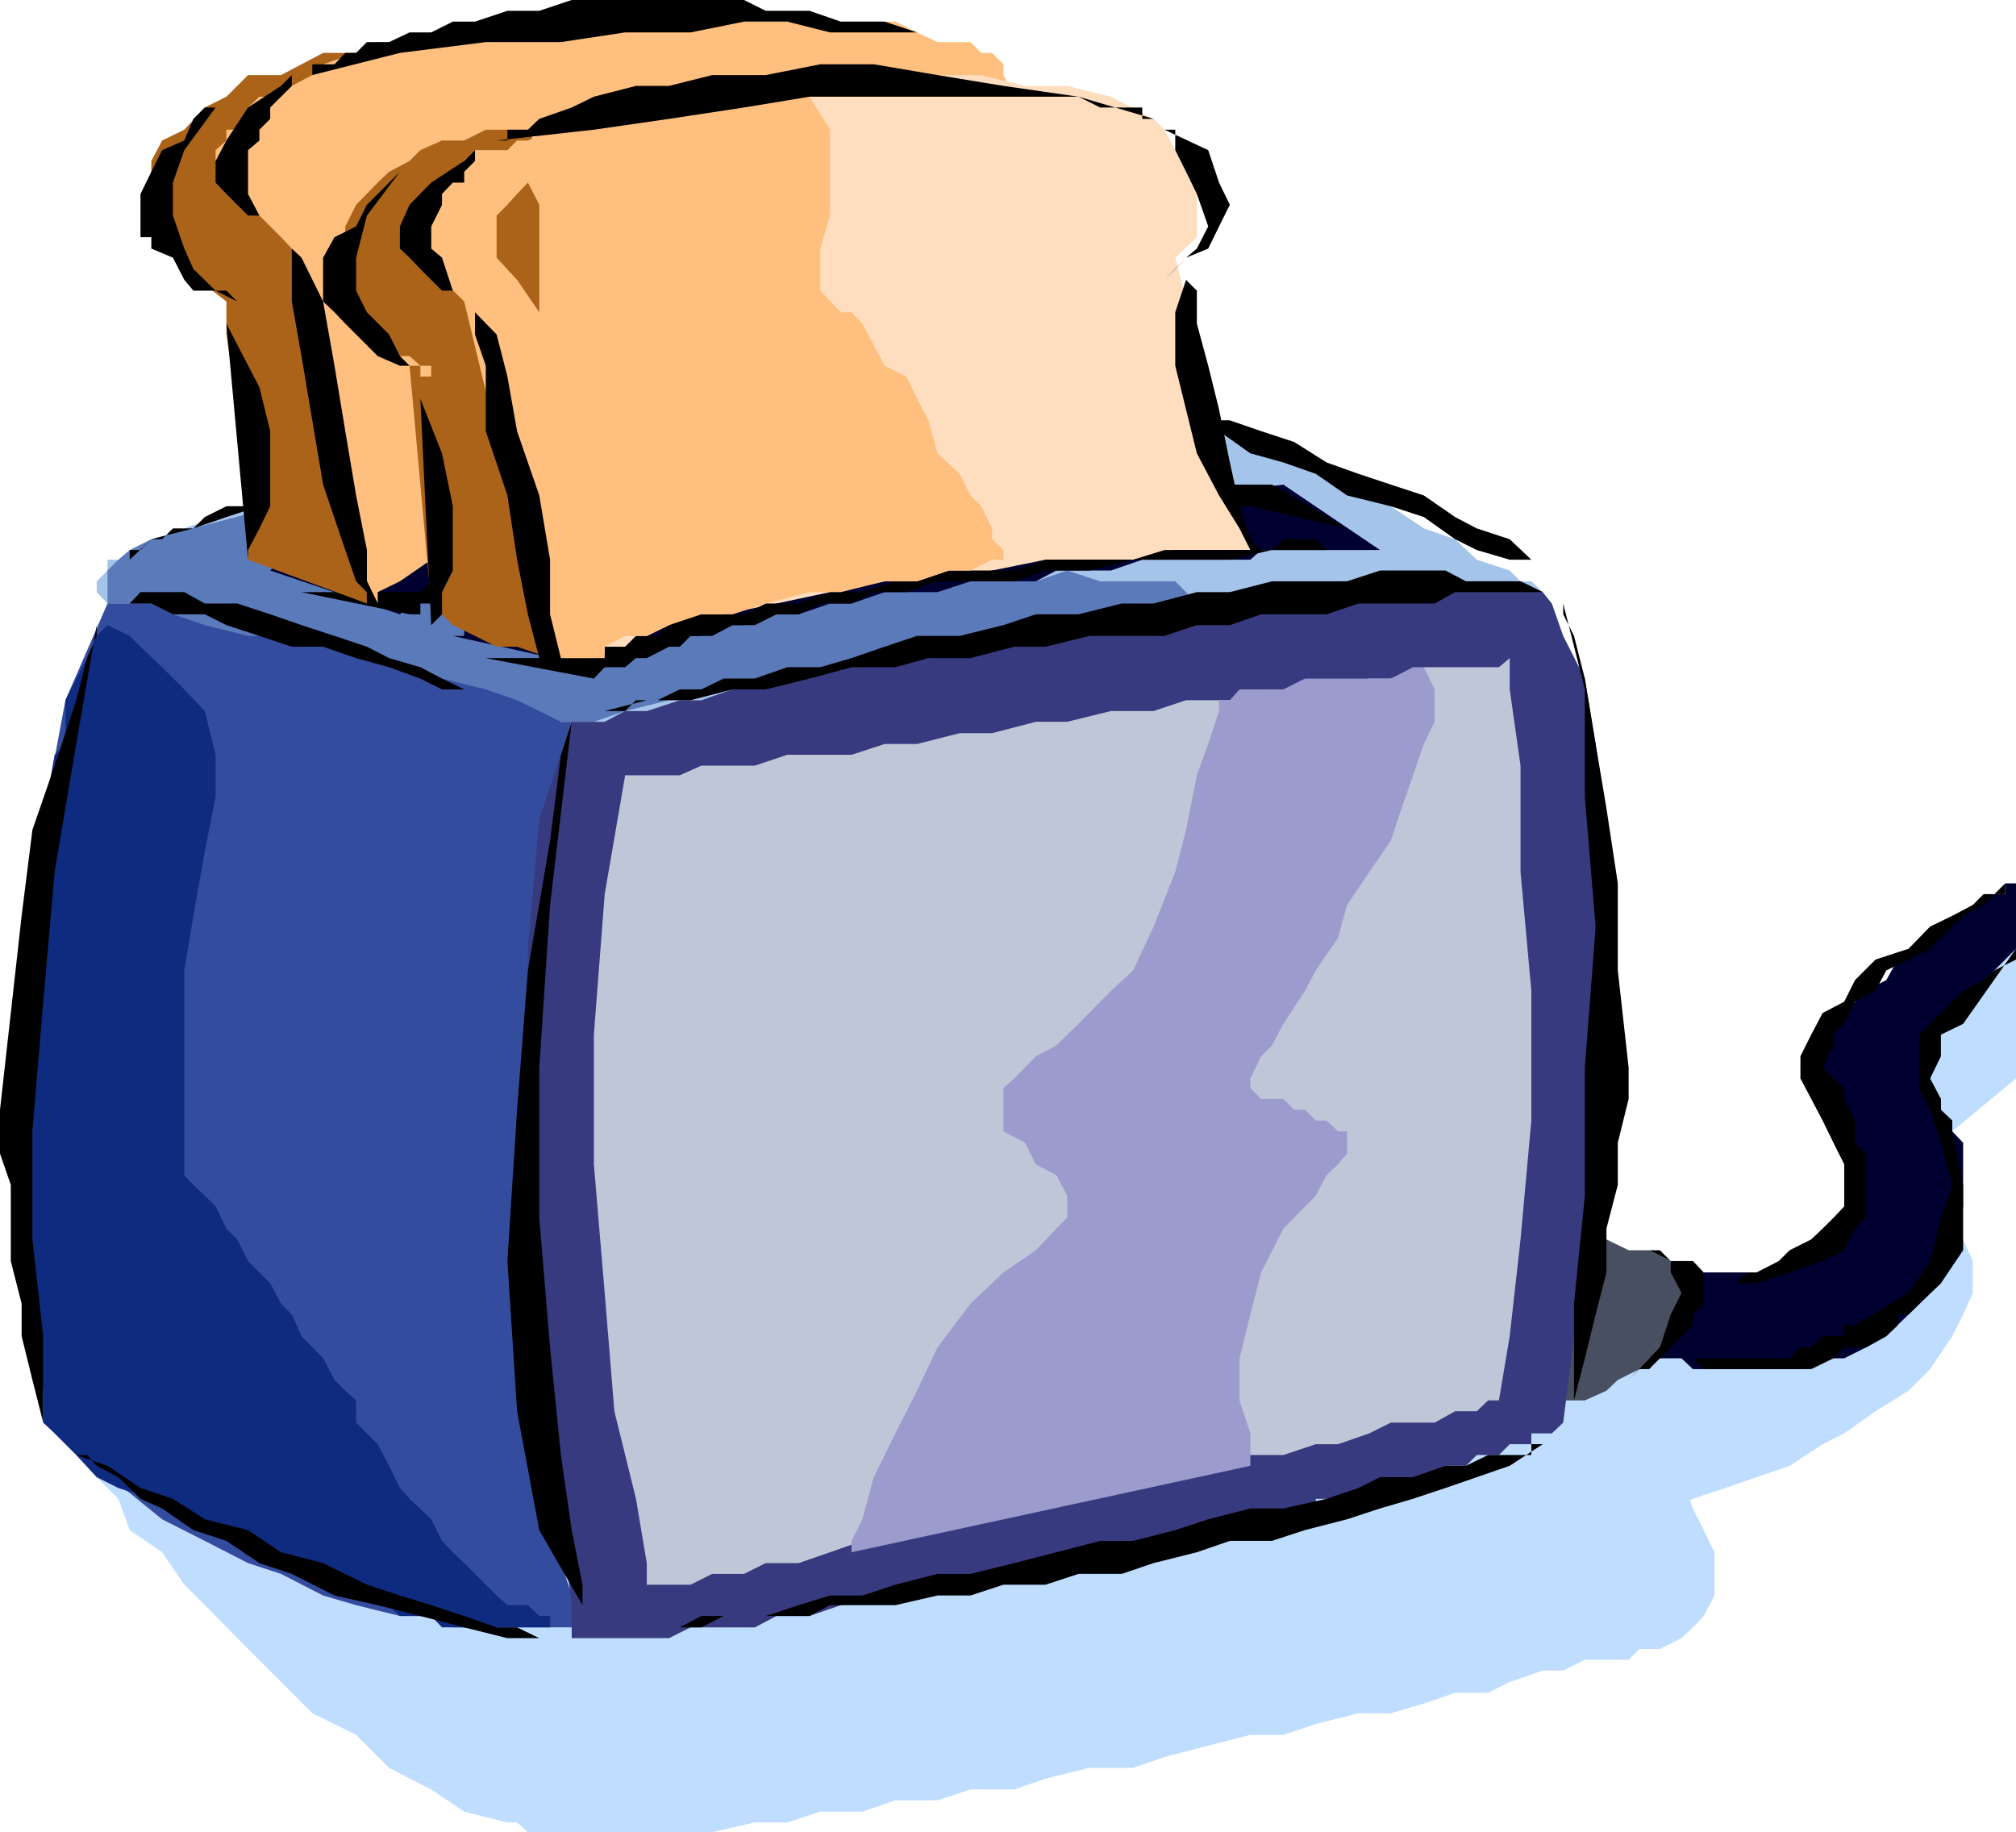
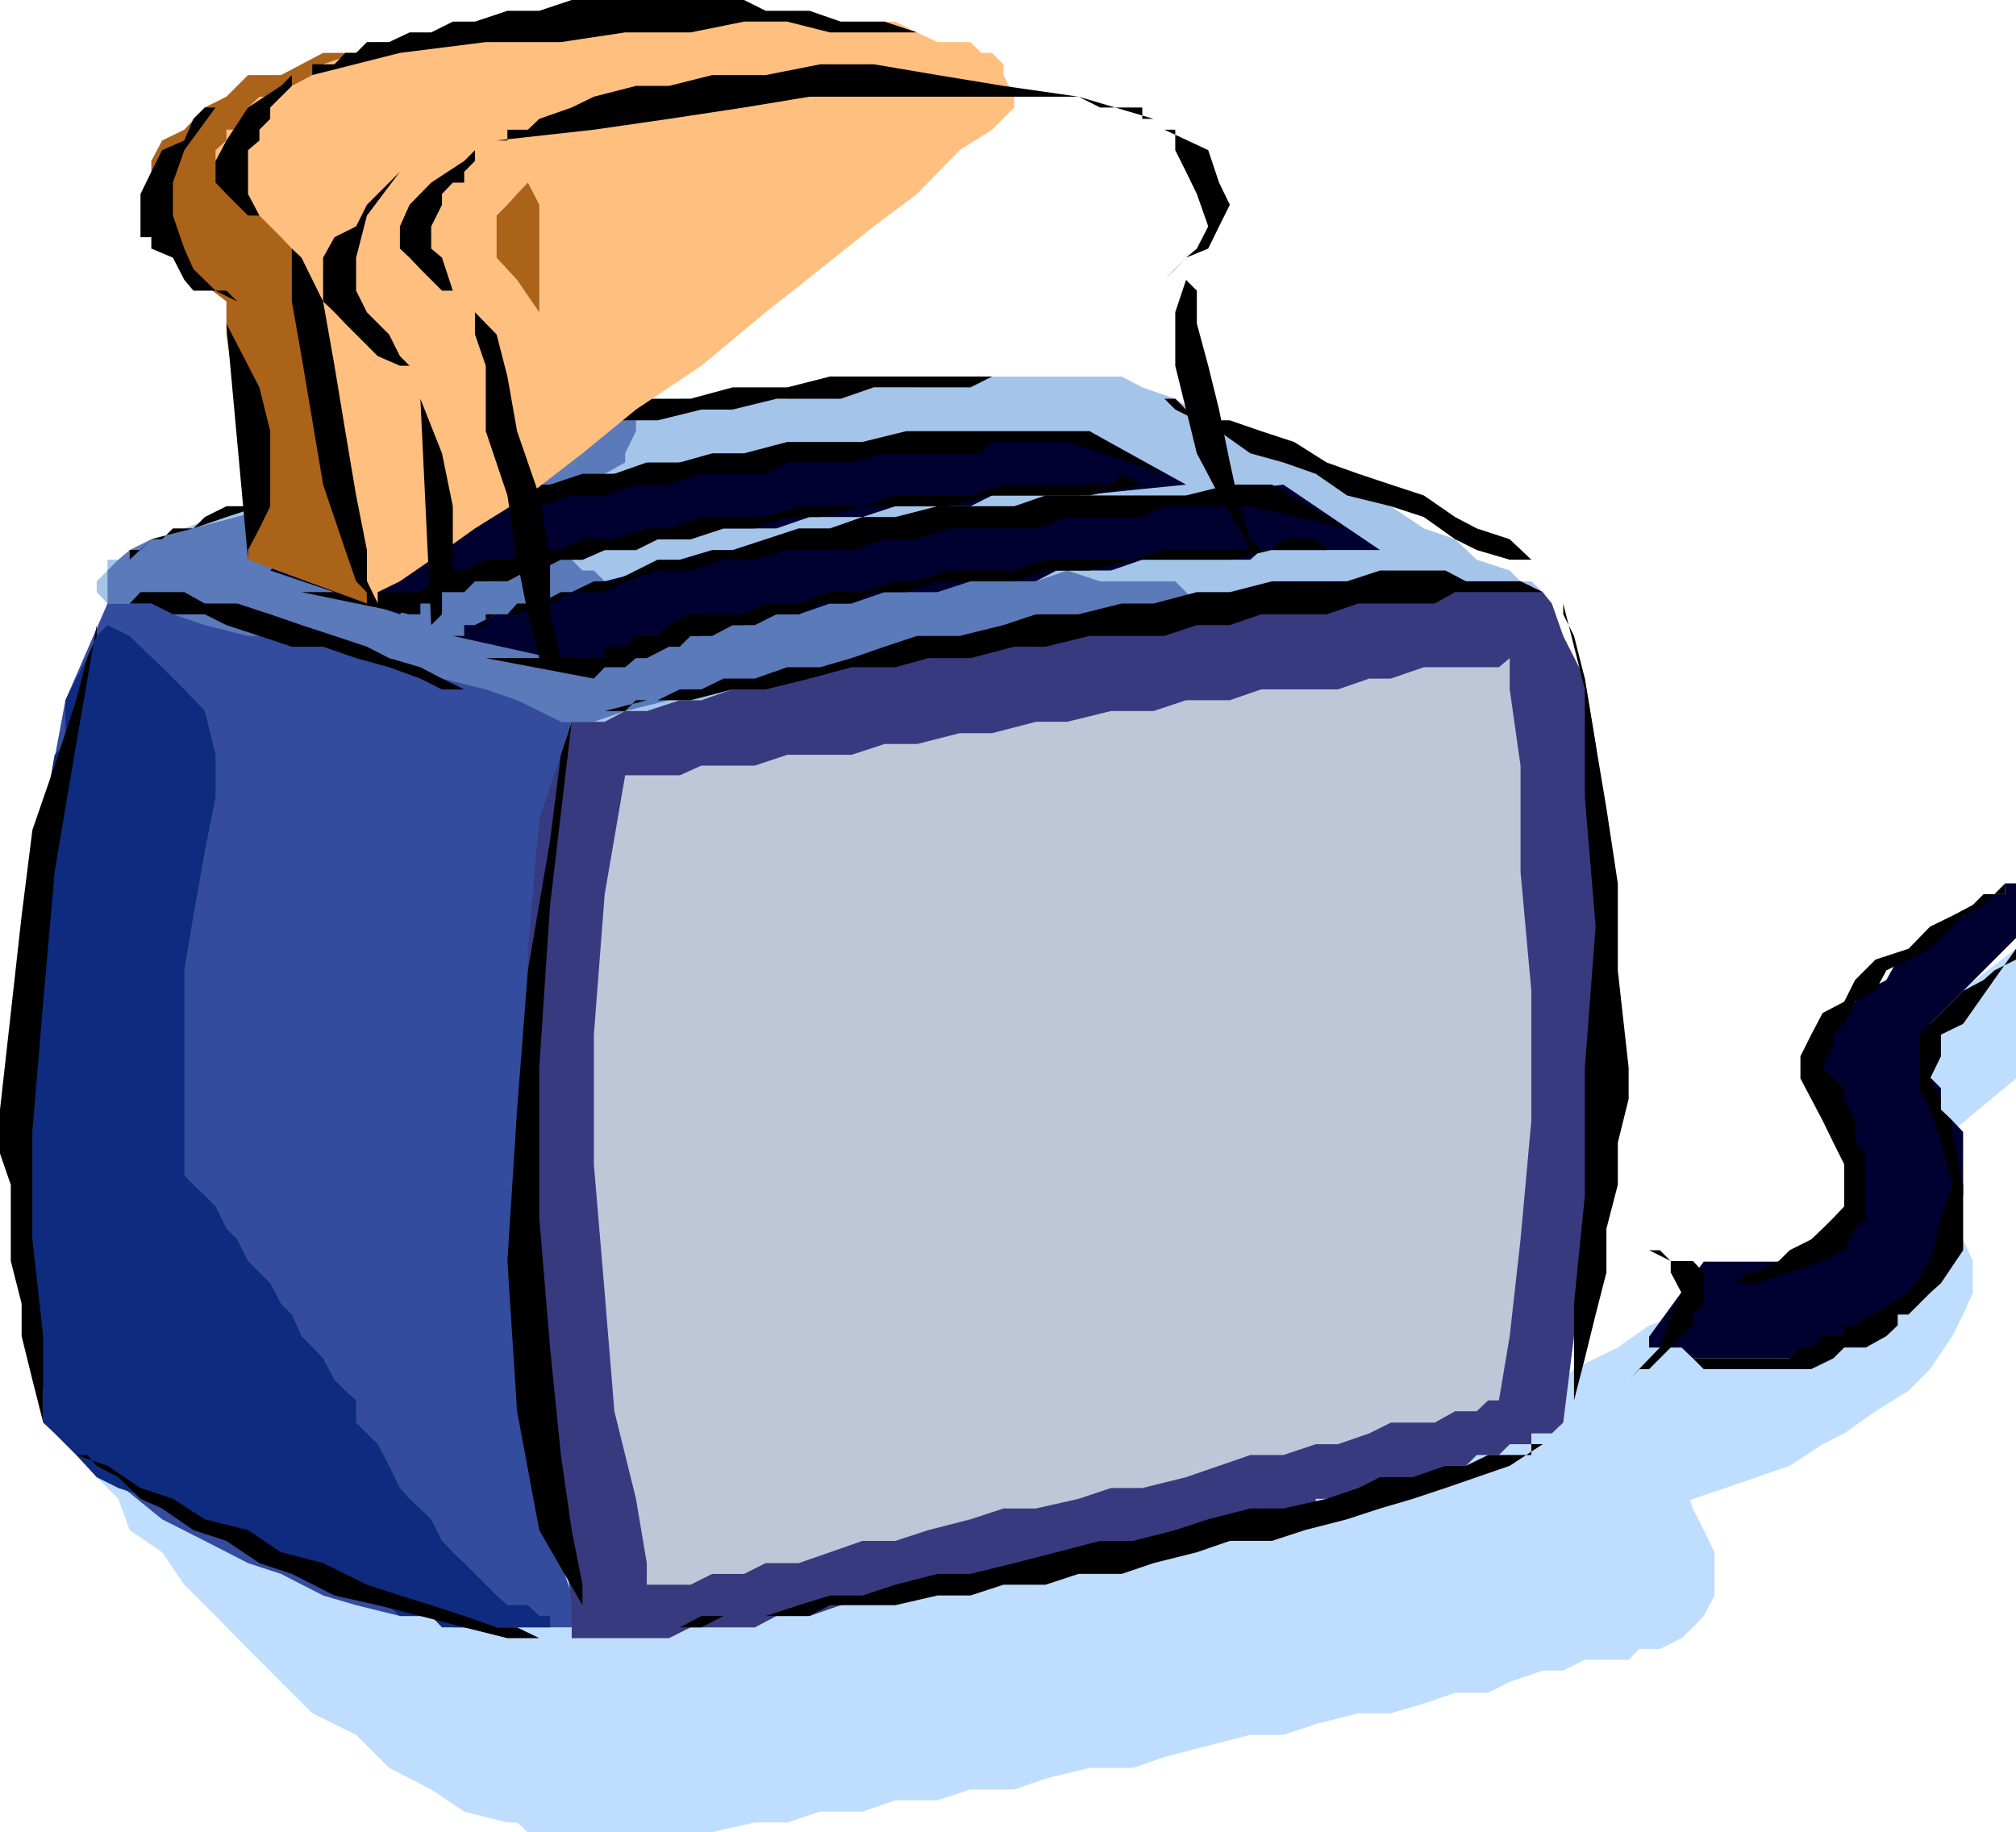
<svg xmlns="http://www.w3.org/2000/svg" width="354.398" height="322.102">
  <path fill="#bfddff" d="M288.2 267.102h1.698l1.903-1.903h1.898l3.903-1.699 5.699-1.898 5.5-1.903 5.8-2 5.797-3.8L324.2 252l5.5-3.898 5.801-3.602 3.8-3.8 3.9-5.802 1.902-3.796 1.699-3.801v-5.602l-1.7-3.8L343.2 216H328l-5.7 1.898-5.8 3.801-7.7 2-5.5 3.602-7.698 3.8-5.704 1.899-5.5 3.898-3.898 1.903-3.8 1.898-1.9 1.903h-2l15.4 24.5m55-68.204 11.198-9.296V166.8L329.7 185.699l13.5 13.2" />
  <path fill="#bfddff" d="m13.398 255.8 1.903 1.9 1.699 2 3.8 3.8 2 5.5 5.7 3.898 3.898 5.704 5.5 5.5 5.704 5.796 5.796 5.801 5.5 5.5L62.602 305l5.796 5.8 7.403 3.802 5.8 3.898 7.598 1.898h1.7l1.902 1.704h32.398l7.5-1.704h5.7l5.8-1.898h7.403l5.796-2h7.403l5.8-1.898h7.7l5.5-1.903 7.699-1.898h7.7l5.5-1.903 7.698-2 7.403-1.898h5.8l5.7-1.898 7.5-1.903h5.699l5.8-1.699 5.5-1.898h5.802l3.796-1.903 5.801-2h3.602l3.8-1.898h7.7l1.898-1.903h3.602l3.8-1.898 2-1.898 1.899-2 1.898-3.602v-7.602L299.5 269l-1.898-3.8-2-5.5-1.903-3.9-1.898-3.8-1.903-1.898-1.699-3.903-1.898-1.699v-1.898L17 250.102l-3.602 5.699" />
  <path fill="#a5c4ea" d="m18.898 106.102 81.602 20.796h7.5l5.7-1.898 5.8-1.898h7.7l7.402-1.903 9.597-1.898 7.403-2 9.597-1.602 7.5-2h7.7l5.703-1.898h5.5l3.898-1.903h3.8l75.9-5.796-2-1.903h-1.9l-1.902-1.898-5.796-1.903-3.801-3.597-5.5-1.903L244.5 89l-7.7-3.8-5.5-1.9-7.698-3.6-5.704-3.9-5.5-1.902-5.796-3.796-5.801-2-3.602-1.903h-28.5l-7.5 1.903h-15.3l-7.5 2H119.5L113.7 72H108l-1.7 1.898h-3.902L96.7 75.801l-5.8 1.898h-7.4l-7.7 2-7.402 1.602-7.699 2L53 87.1 45.602 89l-7.704 1.898-5.5 2-3.898 1.903-3.8 1.898-1.9 1.7h-3.902v1.902L17 102.199v1.903l1.898 2" />
  <path fill="#5b7aba" d="M18.898 106.102V100.3l1.903-1.903 2-1.699 3.8-1.898L113.7 72l-1.898 1.898v1.903l-1.903 3.898v1.602l-3.597 2-1.903 3.8h-2V89l-1.898 1.898v2h-1.898V96.7l1.898 1.7 1.898 1.902h2l1.903 1.898h3.597l3.801 1.903h28.602l5.5-1.903h34.3l5.5-1.898 5.797 1.898h13.204l1.898 1.903 1.898 2h-3.796L200.8 108l-7.403 1.898H185.7l-9.3 1.903-11.598 1.898-9.301 2-9.602 1.602-11.296 2-9.403 1.898-7.597 1.903-7.704 1.898-5.5 1.898H92.801L87.3 125l-7.7-1.898-5.703-1.903-7.5-1.898-7.597-2-7.5-1.602-7.7-2-5.703-1.898-7.5-1.903L26.602 108l-3.801-1.898h-3.903" />
  <path fill="#000030" d="m47.5 100.3 1.898-1.902H53l3.8-1.699 3.9-1.898 5.698-1.903 5.602-2L79.602 89l7.699-1.898 9.398-1.903L108 83.301l11.5-2 13.2-1.602h13.198l15.301-2 30.301-1.898 17 9.398-18.898 1.903h-15.204L170.602 89h-13.204l-5.796 1.898H142.3l-5.801 2h-9.3l-5.802 1.903h-5.796l-3.801 1.898h-5.5l-3.903 1.7H92.8l-3.602 1.902-3.8 1.898h-3.797l-3.903 1.903H75.8l-3.801 2L70.3 108l-22.8-7.7" />
  <path fill="#000030" d="M79.602 111.8h2v-1.902H83.5L87.3 108h1.9l5.6-1.898 5.7-2 5.8-1.903 7.4-1.898 7.698-1.903 9.403-1.699 11.5-1.898 11.3-1.903 13.2-2L180.199 89h15.102l30.3-3.8 17 11.5H221.7l-1.898 1.698h-19l-5.5 1.903H185.7l-3.597 1.898h-11.5l-5.801 1.903H155.5l-5.8 2h-3.802l-5.5 1.898h-5.796l-3.801 1.898h-3.602l-3.898 1.903h-5.7l-2 1.898h-3.8l-3.801 2-1.7 1.602h-1.902l-24.796-5.5" />
  <path fill="#334c9e" d="M18.898 106.102h7.704L30.398 108 36 109.898l7.602 1.903h5.796l7.403 1.898 7.699 2 7.5 1.602 5.7 2 7.698 1.898 5.5 1.903L94.801 125l3.8 1.898h1.899l-1.898 5.801-1.903 15.102-1.898 20.898-2 24.5-1.903 28.5 1.903 24.5L96.699 269l5.7 17.102H79.601l-3.801-2h-5.5l-7.7-1.903-5.8-1.699-7.403-3.8-5.796-1.9L36 270.899l-7.5-3.796-20.898-17V244.5L5.699 233l-1.898-18.898v-45.403L7.6 144l3.899-20.898 7.398-17" />
  <path fill="#0f2b7f" d="m22.8 111.8 1.9 1.9 3.8 3.6 3.898 3.9L36 125l1.898 7.7v7.402L36 149.699 34 161l-1.602 9.602v36L34 208.3l2 1.898 1.898 1.903L39.801 216l1.898 1.898 1.903 3.801 3.898 3.903 1.898 3.597 1.903 1.903L53 234.898l3.8 3.903 2 3.8 1.9 1.899 1.902 1.7v3.902l3.796 3.796 2 3.801 1.903 3.903L72 263.5l3.8 3.602 1.9 3.796 1.902 2 2 1.903 3.796 3.8 1.903 1.899 1.898 1.7h3.602l2 1.902h3.8H96.7v2h-19l-1.898-2h-5.5l-3.903-3.602-3.796-1.898H60.7l-3.898-1.903h-1.903l-3.597-1.898-5.7-1.903-3.902-2L36 269l-5.602-3.8-3.796-1.7-5.801-1.898L17 259.699l-3.602-3.898-1.898-1.903L9.602 252l-2-1.898v-15.204l-1.903-15.097V161l1.903-17 2-11.3 1.898-1.9v-7.698l1.898-3.801 1.903-3.602L17 111.801l1.898-1.903 3.903 1.903" />
-   <path fill="#000030" d="M354.398 155.3H352.5v1.9h-1.898l-3.801 1.902-1.7 1.898-3.902 1.898-3.8 3.903-3.797 1.898-2 3.602-3.602 1.898-3.8 3.903-1.9 1.898-1.902 1.898-2 3.801v3.903l2 3.597v-1.898l-2-1.7V187.7v1.903l2 1.699 1.903 3.8 1.898 1.899v3.898l1.903 3.801v7.403l-1.903 2V216l-3.8 3.8-2 1.9H316.5l-3.8 2h-13.2l-9.602 13.198v1.903h5.704l2 1.898H316.5l3.898-1.898h3.801l3.801-1.903 3.602-2 3.898-3.796 5.7-5.5 2-5.801 1.902-7.7v-11.203l-1.903-2-2-1.898v-3.8l-1.898-1.9v-9.402l15.097-15.097v-11.5" />
-   <path fill="#474f60" d="M280.5 217.898h1.898l3.903 1.903h3.597l3.801 1.898 1.903 2 2 1.903v1.699l-2 1.898-1.903 3.801-1.898 3.898-3.602 3.801-3.8 1.903-2 1.898-3.797 1.7H274.8v-9.302l1.898-5.796V227.3l1.903-5.602 1.898-3.8" />
+   <path fill="#000030" d="M354.398 155.3H352.5v1.9h-1.898l-3.801 1.902-1.7 1.898-3.902 1.898-3.8 3.903-3.797 1.898-2 3.602-3.602 1.898-3.8 3.903-1.9 1.898-1.902 1.898-2 3.801v3.903l2 3.597v-1.898l-2-1.7V187.7v1.903l2 1.699 1.903 3.8 1.898 1.899v3.898l1.903 3.801v7.403l-1.903 2l-3.8 3.8-2 1.9H316.5l-3.8 2h-13.2l-9.602 13.198v1.903h5.704l2 1.898H316.5l3.898-1.898h3.801l3.801-1.903 3.602-2 3.898-3.796 5.7-5.5 2-5.801 1.902-7.7v-11.203l-1.903-2-2-1.898v-3.8l-1.898-1.9v-9.402l15.097-15.097v-11.5" />
  <path fill="#383a7f" d="M100.5 126.898h5.8l3.598-1.898h3.801l5.801-1.898h3.8l5.5-1.903 5.802-1.898h7.699l5.5-2 7.699-1.602h7.7l7.402-2 7.699-1.898 7.398-1.903h7.7L200.8 108l7.699-1.898h7.7l5.5-2h7.698l5.801-1.903H267.3l3.898 1.903 1.602 2 2 5.699 3.8 7.5 1.899 11.5 1.898 15.097v43.704l-7.597 60.5-2 1.898h-3.602v1.898h-3.8l-1.899 1.903h-3.898l-1.903 1.898h-3.597l-3.801 2h-3.903l-3.796 1.903-5.801 1.898h-5.5v1.7h-5.7l-3.902 1.902h-3.8L214.3 269h-3.903l-5.699 1.898H200.8l-5.5 2-5.7 1.903h-5.8l-5.5 1.898-5.801 1.903h-7.7l-5.5 1.898h-5.698l-5.801 1.7-5.5 1.902h-5.8l-3.8 2h-11.302L117.602 288H100.5v-5.8l-1.898-15.098-1.903-20.903-1.898-24.5-2-28.5v-26.398l2-22.801 5.699-17.102" />
  <path d="m100.5 126.898-1.898 5.801-1.903 15.102-3.898 22.8-1.903 24.5L89.2 221.7l1.7 26.403L94.8 269l7.597 13.2v-3.598L100.5 269l-1.898-13.2-1.903-18.902-1.898-22.796v-26.403l1.898-28.597 3.801-32.204m5.8-1.898h3.598l1.903-1.898h3.8l3.899-1.903h3.8l3.9-1.898h5.5l5.698-2h5.801l5.5-1.602 5.801-2 5.7-1.898h7.5l7.698-1.903 5.704-1.898h7.5l7.597-1.898h5.602l7.597-2h5.801l7.403-1.903H236.8l5.8-1.898h11.5l3.598 1.898h9.602l3.898 1.903H255.8l-3.602 2H238.8L233.199 108h-11.5l-5.5 1.898h-5.8l-5.7 1.903H191.5l-7.7 1.898h-5.5l-7.698 2h-7.403l-5.8 1.602h-7.7l-7.398 2-7.7 1.898h-5.8l-7.403 1.903H113.7L106.301 125M274.8 106.102V108l1.9 3.8 1.902 7.5 1.898 11.5 1.898 11.302 2 13.199v15.3l1.903 17.098v5.5l-1.903 7.7v7.402l-2 7.699v7.7l-1.898 7.402-1.898 7.699-1.903 7.398v-17l1.903-19v-22.5l1.898-24.8-1.898-22.797v-18.903l-3.801-15.097m-164.903 180h13.403l3.898-2h15.102l3.597-1.903h11.5l7.403-1.699h5.8l5.797-1.898h7.403l5.8-1.903h7.598l5.602-1.898 7.597-1.903 5.801-2h7.403l5.796-1.898 7.403-1.898 5.8-1.903 5.797-1.699 5.704-1.898 5.5-1.903 5.796-2 5.801-3.8h-2v1.902h-7.597l-3.903 1.898h-3.597l-5.704 2h-5.796l-3.801 1.903-5.602 1.898-7.597 1.7H219.8l-7.403 1.902-5.796 1.898-7.403 1.898h-5.8l-7.7 2-7.398 1.903-7.7 1.898h-5.8l-7.403 1.903-5.796 1.898h-5.704l-5.5 1.7-5.796 1.902H123.3l-3.801 2h-9.602m-22.597-163h-1.902l-3.796-1.903-3.903-1.898-3.8-2-5.5-1.602-3.899-2-5.7-1.898-5.8-1.903L47.5 108l-5.8-1.898H36l-3.602-2H24.7l-1.898 2h3.8L30.399 108H36l3.8 1.898 5.802 1.903 5.699 1.898h5.5l5.8 2 5.797 1.602 5.5 2 3.801 1.898h3.903l3.796 1.903h1.903M17 109.898v1.903l-1.7 3.898-1.902 7.403-3.796 11.5-3.903 11.296L3.801 161l-1.903 17.102-1.898 17v7.699l1.898 5.5v13.398l1.903 7.5v5.7l1.898 7.703 1.903 7.5v-15.204l-1.903-17v-19l1.903-22.796 2-22.801 3.796-22.5L17 109.898M13.398 255.8h1.903L17 257.7l3.8 2 3.9 3.8 3.8 1.7L34 269l5.8 1.898 5.802 3.903 5.699 1.898 7.5 3.801 7.597 1.7 7.5 1.902 7.704 2L89.199 288h7.5-1.898l-3.903-1.898h-3.597l-5.7-2-5.8-1.903-5.5-1.699-5.801-1.898-7.7-3.801-7.402-1.903L43.602 269 36 267.102l-5.602-3.602-5.699-1.898-5.8-3.903-5.5-1.898M22.8 98.398V96.7h1.9l1.902-1.898H28.5l1.898-1.903H34l2-2L39.8 89h3.802l3.898-1.898 5.5-1.903 3.8-1.898 5.802-2 5.796-1.602h5.5l5.704-2 5.796-1.898 7.403-1.903h5.8l7.7-1.898 7.398-1.898h7.7l7.402-2h9.597l7.5-1.903h47.5-19l-3.796 1.903h-17l-5.801 2H136.5L128.8 72h-5.5l-7.698 1.898H108l-5.602 1.903-7.597 1.898h-7.5l-7.7 2L72 81.301l-5.602 2-7.597 1.898L53 87.102 45.602 89 39.8 90.898l-5.801 2-7.398 1.903-3.801 3.597m181.9-28.296h1.902L208.5 72l3.898 1.898h3.801l5.5 1.903 5.801 1.898 5.7 3.602 5.6 2 5.7 1.898 5.8 1.903 5.5 3.796 3.802 2 5.796 1.903 3.801 3.597 2 1.903-2-1.903h-3.8l-5.797-1.699-3.801-1.898-5.5-3.903L244.5 89l-7.7-1.898-5.5-3.801-5.698-2-5.801-1.602-5.5-3.898-3.903-1.903L206.602 72l-1.903-1.898" />
  <path d="M51.3 98.398H53l1.898-1.699h1.903l3.898-1.898h1.903l1.898-1.903h3.898l3.602-2h3.8L79.603 89H83.5l3.8-1.898 3.598-1.903H96.7l5.7-1.898h5.6l5.7-2h5.8l5.7-1.602h5.6l7.598-2h13.204l7.699-1.898H191.5l13.2 7.5-17.098-5.602h-13.204l-1.898 2h-17l-5.8 1.602h-11.302l-3.796 2H123.3l-5.7 1.898h-5.8l-5.5 1.903h-5.8L94.8 89h-5.6l-5.7 1.898h-5.8l-5.7 2h-3.602l-5.796 1.903-3.801 1.898h-3.903l-3.597 1.7" />
  <path d="M53 104.102 72 108h1.898v-1.898h1.903l1.898-2h3.903l1.898-1.903h5.7l3.6-1.898h2l3.802-1.903h3.796l3.903-1.699h5.5l3.8-1.898h5.797l5.801-1.903h5.5l5.7-2h5.8L151.602 89H166.8l7.597-1.898H191.5l9.3-1.903-3.6-1.898-1.9 1.898h-18.902l-5.796 1.903h-13.204L151.602 89h-11.204l-5.796 1.898H123.3l-5.7 2h-3.9l-5.7 1.903h-5.602l-3.796 1.898H92.8l-3.602 1.7h-3.8l-3.797 1.902h-2l-3.801 1.898-1.903 1.903H53" />
  <path d="M83.5 109.898h1.898V108H89.2l1.7-1.898h3.9l3.8-2h1.899l3.898-1.903H108l3.8-1.898 3.802-1.903h3.898l5.7-1.699h3.6l5.802-1.898 5.796-1.903h5.5l5.704-2h5.796L164.801 89h13.5l5.5-1.898H208.5l7.7-1.903h7.402l13.199 7.7-17-3.899h-15.102l-3.898 1.898h-13.2l-5.5 2h-15.3l-5.602 1.903H155.5l-5.8 1.898h-11.302l-5.699 1.7h-5.5l-5.8 1.902h-5.797l-5.704 1.898-3.597 1.903H100.5l-3.8 2L90.897 108H87.3l-3.801 1.898M289.898 219.8h1.903l1.898 1.9v2l1.903 3.6-1.903 3.802-1.898 5.796-5.5 5.704 1.898-1.903h1.7l1.902-1.898 1.898-1.903 1.903-2 2-1.898v-1.898l1.898-1.903v-5.5l-1.898-2h-3.903l-3.8-1.898m11.499 5.801h3.801l2-1.903h1.602l3.898-2 1.903-1.898 3.796-1.903 2-1.898 1.903-1.898 1.898-2v-7.403l-1.898-3.8-1.903-3.899-2-3.8-1.898-3.598v-3.903l1.898-3.8 2-3.797 3.801-2 1.903-3.801 3.597-3.602 5.801-1.898 3.8-3.903 3.9-1.898 3.6-1.898 1.9-1.903h1.902l1.898-1.898h1.898-1.898v1.898h-1.898l-1.903 1.903-3.597 1.898-1.903 1.898-3.898 3.903-3.801 1.898-3.898 1.903-1.903 3.597-3.597 1.903-1.903 3.898-1.898 1.898v1.903l-1.903 3.898 1.903 1.903 1.898 1.699v1.898l1.903 3.801v3.898l1.898 1.903v11.3L326.102 216l-1.903 3.8-3.8 1.9-5.797 2-5.801 1.902h-7.403" />
  <path d="M354.398 166.8v1.9l-3.796 1.902-1.903 1.699-3.597 1.898-3.903 3.903-3.8 3.796v9.403l1.902 3.8 1.898 5.797 2 7.403-2 5.8-1.898 7.598-3.801 5.602-9.398 5.699h-1.903v1.898h-3.8l-2 2H316.5l-1.898 1.903h-17l1.898 1.898h18.898l3.903-1.898 1.898-1.903H328l3.602-2 2-1.898v-1.898h1.898l3.8-3.801 1.9-1.7 3.902-5.8v-11.5l-1.903-9.403V197l-2-1.898v-1.903l-1.898-3.597 1.898-3.903v-3.8l3.903-1.899 9.296-13.2" />
  <path fill="#bfc6d8" d="M113.7 278.602V274.8l-1.9-11.301-3.8-15.398-1.7-20.801-1.902-22.602v-22.8l1.903-24.7 3.597-20.898h9.602l3.8-1.7h9.4l5.698-1.902H149.7l5.801-1.898h5.7l7.5-1.903h5.698l7.704-2h5.5L195.3 125h7.5l5.699-1.898h7.7l5.5-1.903h13.5l5.5-1.898h3.8l5.8-2h13.2l1.898-1.602v5.5l1.903 13.403V153.3l1.898 20.898V197l-1.898 20.898-1.903 17L263.5 246.2h-1.898l-2 1.903H255.8l-3.602 2H244.5L240.7 252l-5.5 1.898h-3.9l-5.698 1.903H219.8l-5.5 1.898-5.801 2-7.7 1.903h-5.5l-5.698 1.898-7.5 1.7h-5.704l-5.796 1.902-7.403 1.898-5.8 1.898h-5.797l-5.704 2-5.5 1.903h-5.796l-3.801 1.898h-5.602l-3.8 1.903h-7.7" />
-   <path fill="#9b9bce" d="M214.3 123.102V125l-1.902 5.8-2 5.5-1.898 9.598-1.898 7.403-3.801 9.597-3.602 7.704-3.898 3.597-5.7 5.801-3.902 3.8-3.597 1.9-3.801 3.902-1.903 1.699v7.597l3.801 2 1.903 3.801 3.597 1.903 1.903 3.597v3.903L185.699 216l-3.597 3.8-5.704 3.9-5.796 5.5-5.801 7.698-3.602 7.602-3.8 7.5-3.797 7.7-2 7.402-1.903 3.796v2l70.102-15.199V252l-1.903-5.8v-7.4l1.903-7.698 1.898-7.403 3.903-7.699 5.699-5.8 1.898-3.598 2-1.903 1.602-1.898v-3.903h-1.602l-2-1.898h-1.898l-1.903-1.898H227.5l-1.898-1.903h-3.903l-1.898-1.898v-1.7l1.898-3.902 1.903-1.898 2-3.801 3.796-5.8 1.903-3.598 3.898-5.704 1.602-5.796 3.898-5.801 3.801-5.5 1.898-5.7 2-5.8 1.903-5.5 1.898-3.903V121.2l-1.898-3.898h-1.903l-3.898 2h-15.102l-3.796 1.898h-7.704l-1.699 1.903h-1.898" />
  <path fill="#aa6319" d="M62.602 7.398v1.903H56.8L53 11.3l-3.602 1.898h-5.796L39.8 17 36 18.898l-3.602 3.903-3.898 1.898-1.898 3.602v9.597L28.5 41.7l3.898 5.602L39.801 53v5.8L41.699 72l1.903 15.102v11.296l20.898 7.704-1.898-98.704" />
  <path fill="#ffbf7f" d="m66.398 106.102-1.898-3.903-1.898-5.5-1.903-11.5-1.898-11.3-2-11.297L53 51.102l-1.7-7.403-1.902-2-1.898-1.898-1.898-1.903-2-1.898-1.903-3.898-1.898-1.903-1.903-1.898v-1.903l1.903-1.699v-1.898h1.898l1.903-1.903v-2l2-1.898h3.796l1.903-1.898 3.597-1.903 1.903-1.898 5.8-2 3.797-1.903h3.903L75.8 5.7h7.7l5.7-1.898h68.198l3.801 1.898 3.602 1.7h5.8l1.899 1.9h1.898l2 2v1.898L178.301 17v1.898l-3.903 3.903-5.699 3.597-7.5 7.704-7.597 5.699-9.403 7.5-9.597 7.597-11.301 9.403L111.8 72l-9.403 7.7-9.597 7.402-9.301 5.796-7.7 5.5-5.5 3.801-3.902 1.903v2" />
  <path d="m66.398 106.102-1.898-3.903v-5.5l-1.898-9.597L60.699 75.8l-1.898-11.5L56.8 53 53 45.3l-1.7-1.6V53l1.7 9.602 1.898 11.296L56.801 85.2l3.898 11.5 1.903 5.5 3.796 3.903M45.602 37.898h-2L41.699 36l-1.898-1.898-1.903-2V28.3l1.903-3.602 3.8-5.8 5.797-3.797 1.903-1.903v1.903L49.398 17 47.5 18.898v2l-1.898 1.903v1.898l-2 1.7v7.703l2 3.796M54.898 13.2v-1.9h3.903l1.898-2h1.903L64.5 7.399h3.898L72 5.7h3.8l3.802-1.898H83.5l5.7-1.903h5.6L100.5 0h30.3l3.802 1.898h7.699l5.5 1.903h7.699l5.7 1.898 3.6 1.7h5.802-5.801l-3.602-1.7h-15.3l-7.5-1.898H130.8l-9.403 1.898h-11.5L98.602 7.4H85.398L70.301 9.3l-15.403 3.898" />
  <path d="M37.898 18.898H36l-2 2-1.602 3.801-3.898 1.7-1.898 3.8-1.903 3.903v7.597h1.903v2l3.796 1.602 2 3.898L34 51.102h3.898L41.7 53l-1.898-1.898h-1.903L34 47.3l-1.602-3.602-2-5.8v-5.797l2-5.704 5.5-7.5M39.8 56.898l3.802 41.5V96.7l2-3.8L47.5 89V75.8l-1.898-7.698L39.8 56.898" />
-   <path fill="#ffddbf" d="M96.7 115.7 81.601 53l-2-1.898L75.8 47.3v-2l-1.903-1.602L72 39.801V36l1.898-3.898 1.903-1.903 3.8-1.898 3.899-1.903 5.7-3.597h9.402v-1.903h5.796l5.5-2h5.704L121.398 17l7.403-1.898h9.597l7.5-1.903H172.5l7.7 1.903h7.402L195.3 17l7.5 3.898 1.898 1.903 1.903 3.597L208.5 30.2l1.898 3.903V41.7l-3.796 3.602L219.8 96.699h-13.2l-7.402 1.7H183.8l-9.403 1.902-9.597 1.898h-9.3l-9.602 1.903-9.398 2-9.3 1.898-9.598 1.898-7.704 3.801-5.5 2H96.7" />
-   <path fill="#aa6319" d="M92.8 22.8h-7.402l-3.796 1.9h-3.903l-3.8 1.698L72 28.301l-3.602 1.898-2 1.903L62.602 36l-1.903 3.8v15.098h1.903v2l1.898 1.903 1.898 1.898 2 1.903H72l1.898 1.699h1.903v1.898h-1.903v-1.898H72l3.8 41.8L77.7 108l1.902 1.898 3.898 1.903 3.8 1.898h3.598l5.801 2 3.801-3.898 1.898-11.5V85.199L100.5 68.102l-1.898-17L96.699 36l-1.898-9.602-2-3.597" />
  <path d="M70.3 30.2 64.5 36l-1.898 3.8-3.801 1.9-2 3.6V53l2 1.898 1.898 2L64.5 60.7l1.898 1.903 3.903 1.699h3.597H72l-1.7-1.7-1.902-3.8-3.898-3.903-1.898-3.796V45.3l1.898-7.403 5.8-7.699m3.598 39.904 1.903 39.796L77.699 108v-3.898l1.903-3.801V89l-1.903-9.3-3.8-9.598M204.7 22.8h1.902v3.598L208.5 30.2l1.898 3.903 2 5.699-2 3.898-1.898 1.602-3.8 3.898 1.902-1.898 1.898-2 3.898-1.602 1.903-3.898L216.199 36l-1.898-3.898-1.903-5.704-7.699-3.597M208.5 49.2l1.898 1.902v5.796l2 7.403L214.301 72l1.898 9.3 1.7 7.7 1.902 5.8 1.898 1.9h-1.898l-1.903-3.802-3.597-5.796-3.903-7.403-3.796-15.398v-9.403L208.5 49.2" />
  <path d="m85.398 115.7 19 3.6 1.903-2h3.597l1.903-1.6h1.898l3.903-2h1.898l1.898-1.9h3.801l3.602-1.902h3.898L136.5 108h3.898l3.801-1.898h5.5l3.903-2h5.699l5.5-1.903h13.5l5.5-1.898h7.699l7.7-1.903h17l7.402-1.699h9.597l-1.898-1.898h-5.7l-2 1.898H204.7l-5.5 1.7h-15.398l-5.5 1.902h-11.5l-5.602 1.898h-3.8l-5.797 1.903h-5.704l-5.5 2h-5.796L130.8 108h-9.403l-3.796 1.898-2 1.903H111.8l-1.903 1.898H106.3v2H85.398" />
-   <path fill="#ffbf7f" d="M87.3 26.398h1.9l1.698-1.699h1.903l3.898-1.898 5.7-1.903 3.902-2L109.898 17h5.704l5.796-1.898h17l2 1.898h1.903l3.597 5.8v15.098L144.2 43.7v7.403l3.602 3.796h1.898l1.903 2 2 3.801 1.898 3.602 3.8 1.898 1.9 3.903 2 3.796 1.6 5.801 3.9 3.602 1.902 3.8L172.5 89l1.898 3.898v1.903l2 1.898v1.7h-2l-3.796 1.902H166.8l-5.602 1.898H155.5l-7.7 1.903h-5.5l-7.698 2L128.8 108h-5.5l-5.7 1.898-3.902 1.903h-3.8l-3.598 1.898v2h-9.602L81.602 53 75.8 47.3v-7.5l1.898-3.8v-3.898l1.903-1.903 3.898-3.8h3.8" />
  <path d="M98.602 117.3v-1.6l-1.903-7.7v-9.602l-1.898-11.296L90.898 75.8 89.2 66.199l-1.898-7.398-3.801-3.903v3.903l1.898 5.5v11.5L89.2 87.1l1.7 11.297L92.8 108l2 7.7 3.8 1.6M79.602 51.102h-1.903l-1.898-1.903-1.903-1.898-1.898-2-1.7-1.602v-3.898L72 36l3.8-3.898 5.802-3.801 1.898-1.903h1.898H83.5v1.903l-1.898 1.898v1.903h-2l-1.903 2V36l-1.898 3.8v3.9l1.898 1.6 1.903 5.802M87.3 24.7h1.9v-1.9h3.6l2-1.902 5.7-2L104.398 17l7.403-1.898h5.8l7.598-1.903h9.403l9.597-1.898h9.403l11.199 1.898 11.597 1.903L189.602 17l13.199 3.898h-2v-2h-7.403L189.602 17H142.3l-11.5 1.898-13.2 2-13.203 1.903L87.3 24.699" />
  <path fill="#aa6319" d="m92.8 32.102-1.902 2L89.2 36l-1.898 1.898v7.403l3.597 3.898 3.903 5.7V36l-2-3.898" />
</svg>